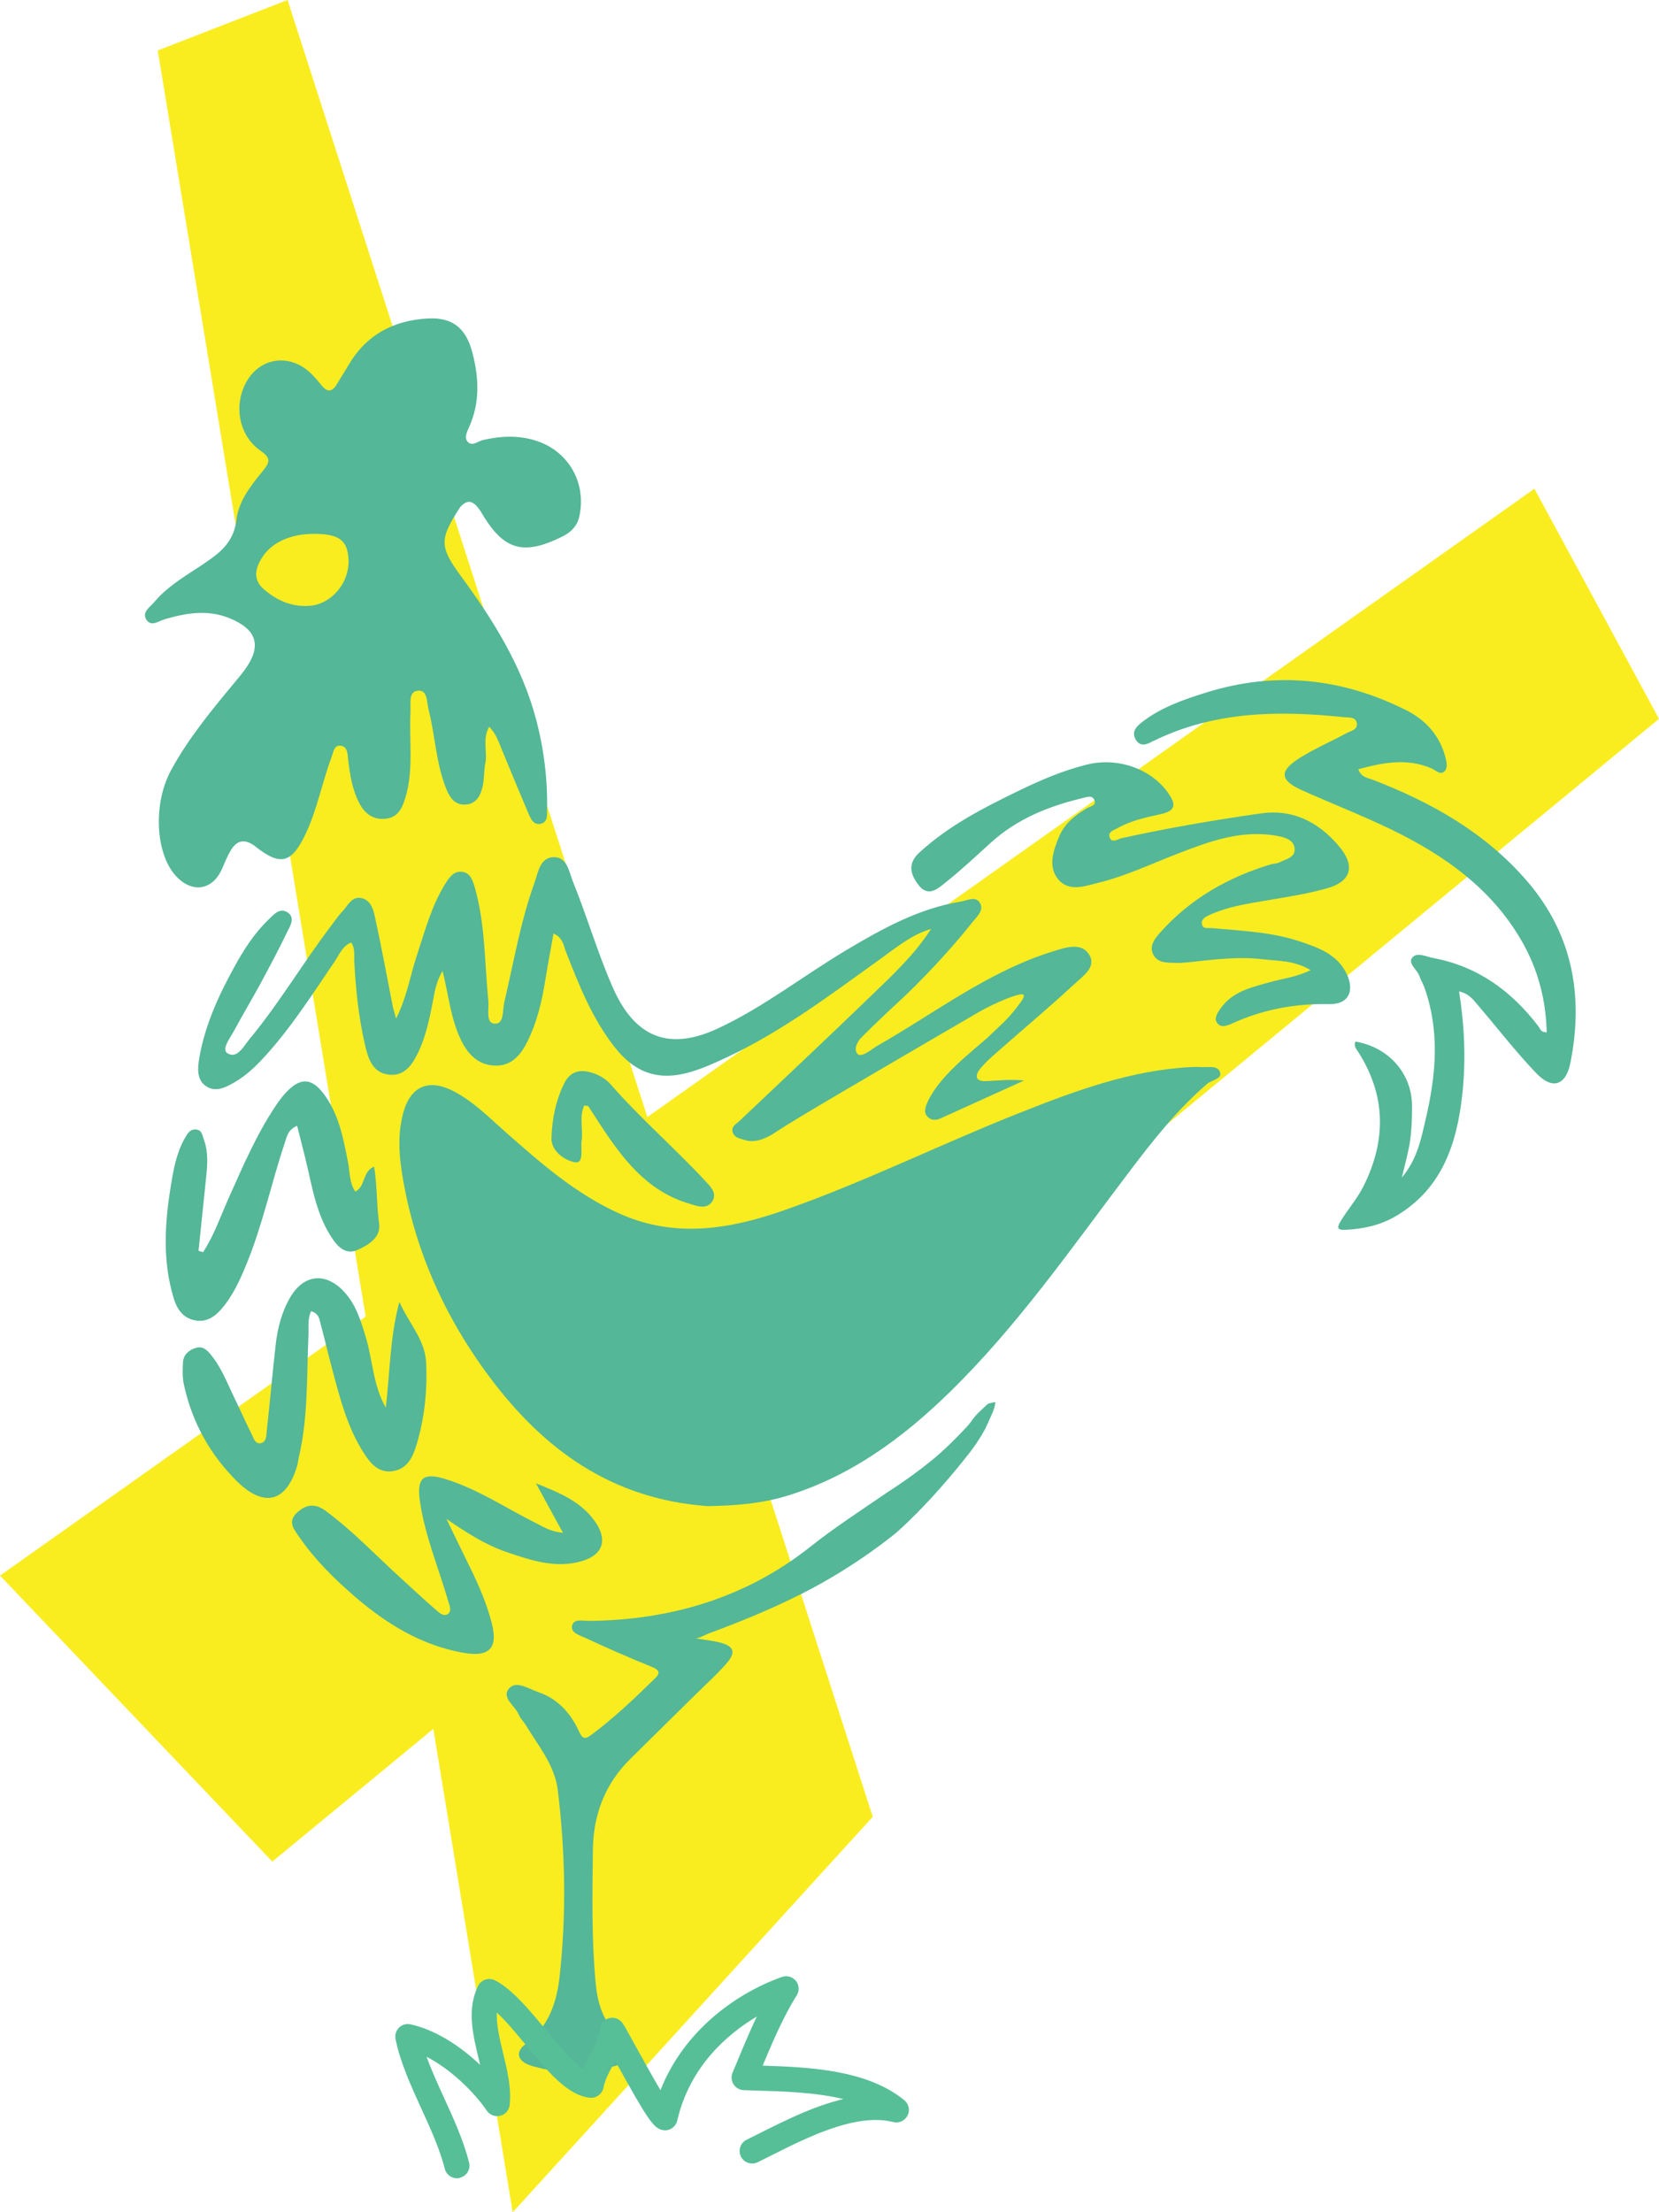
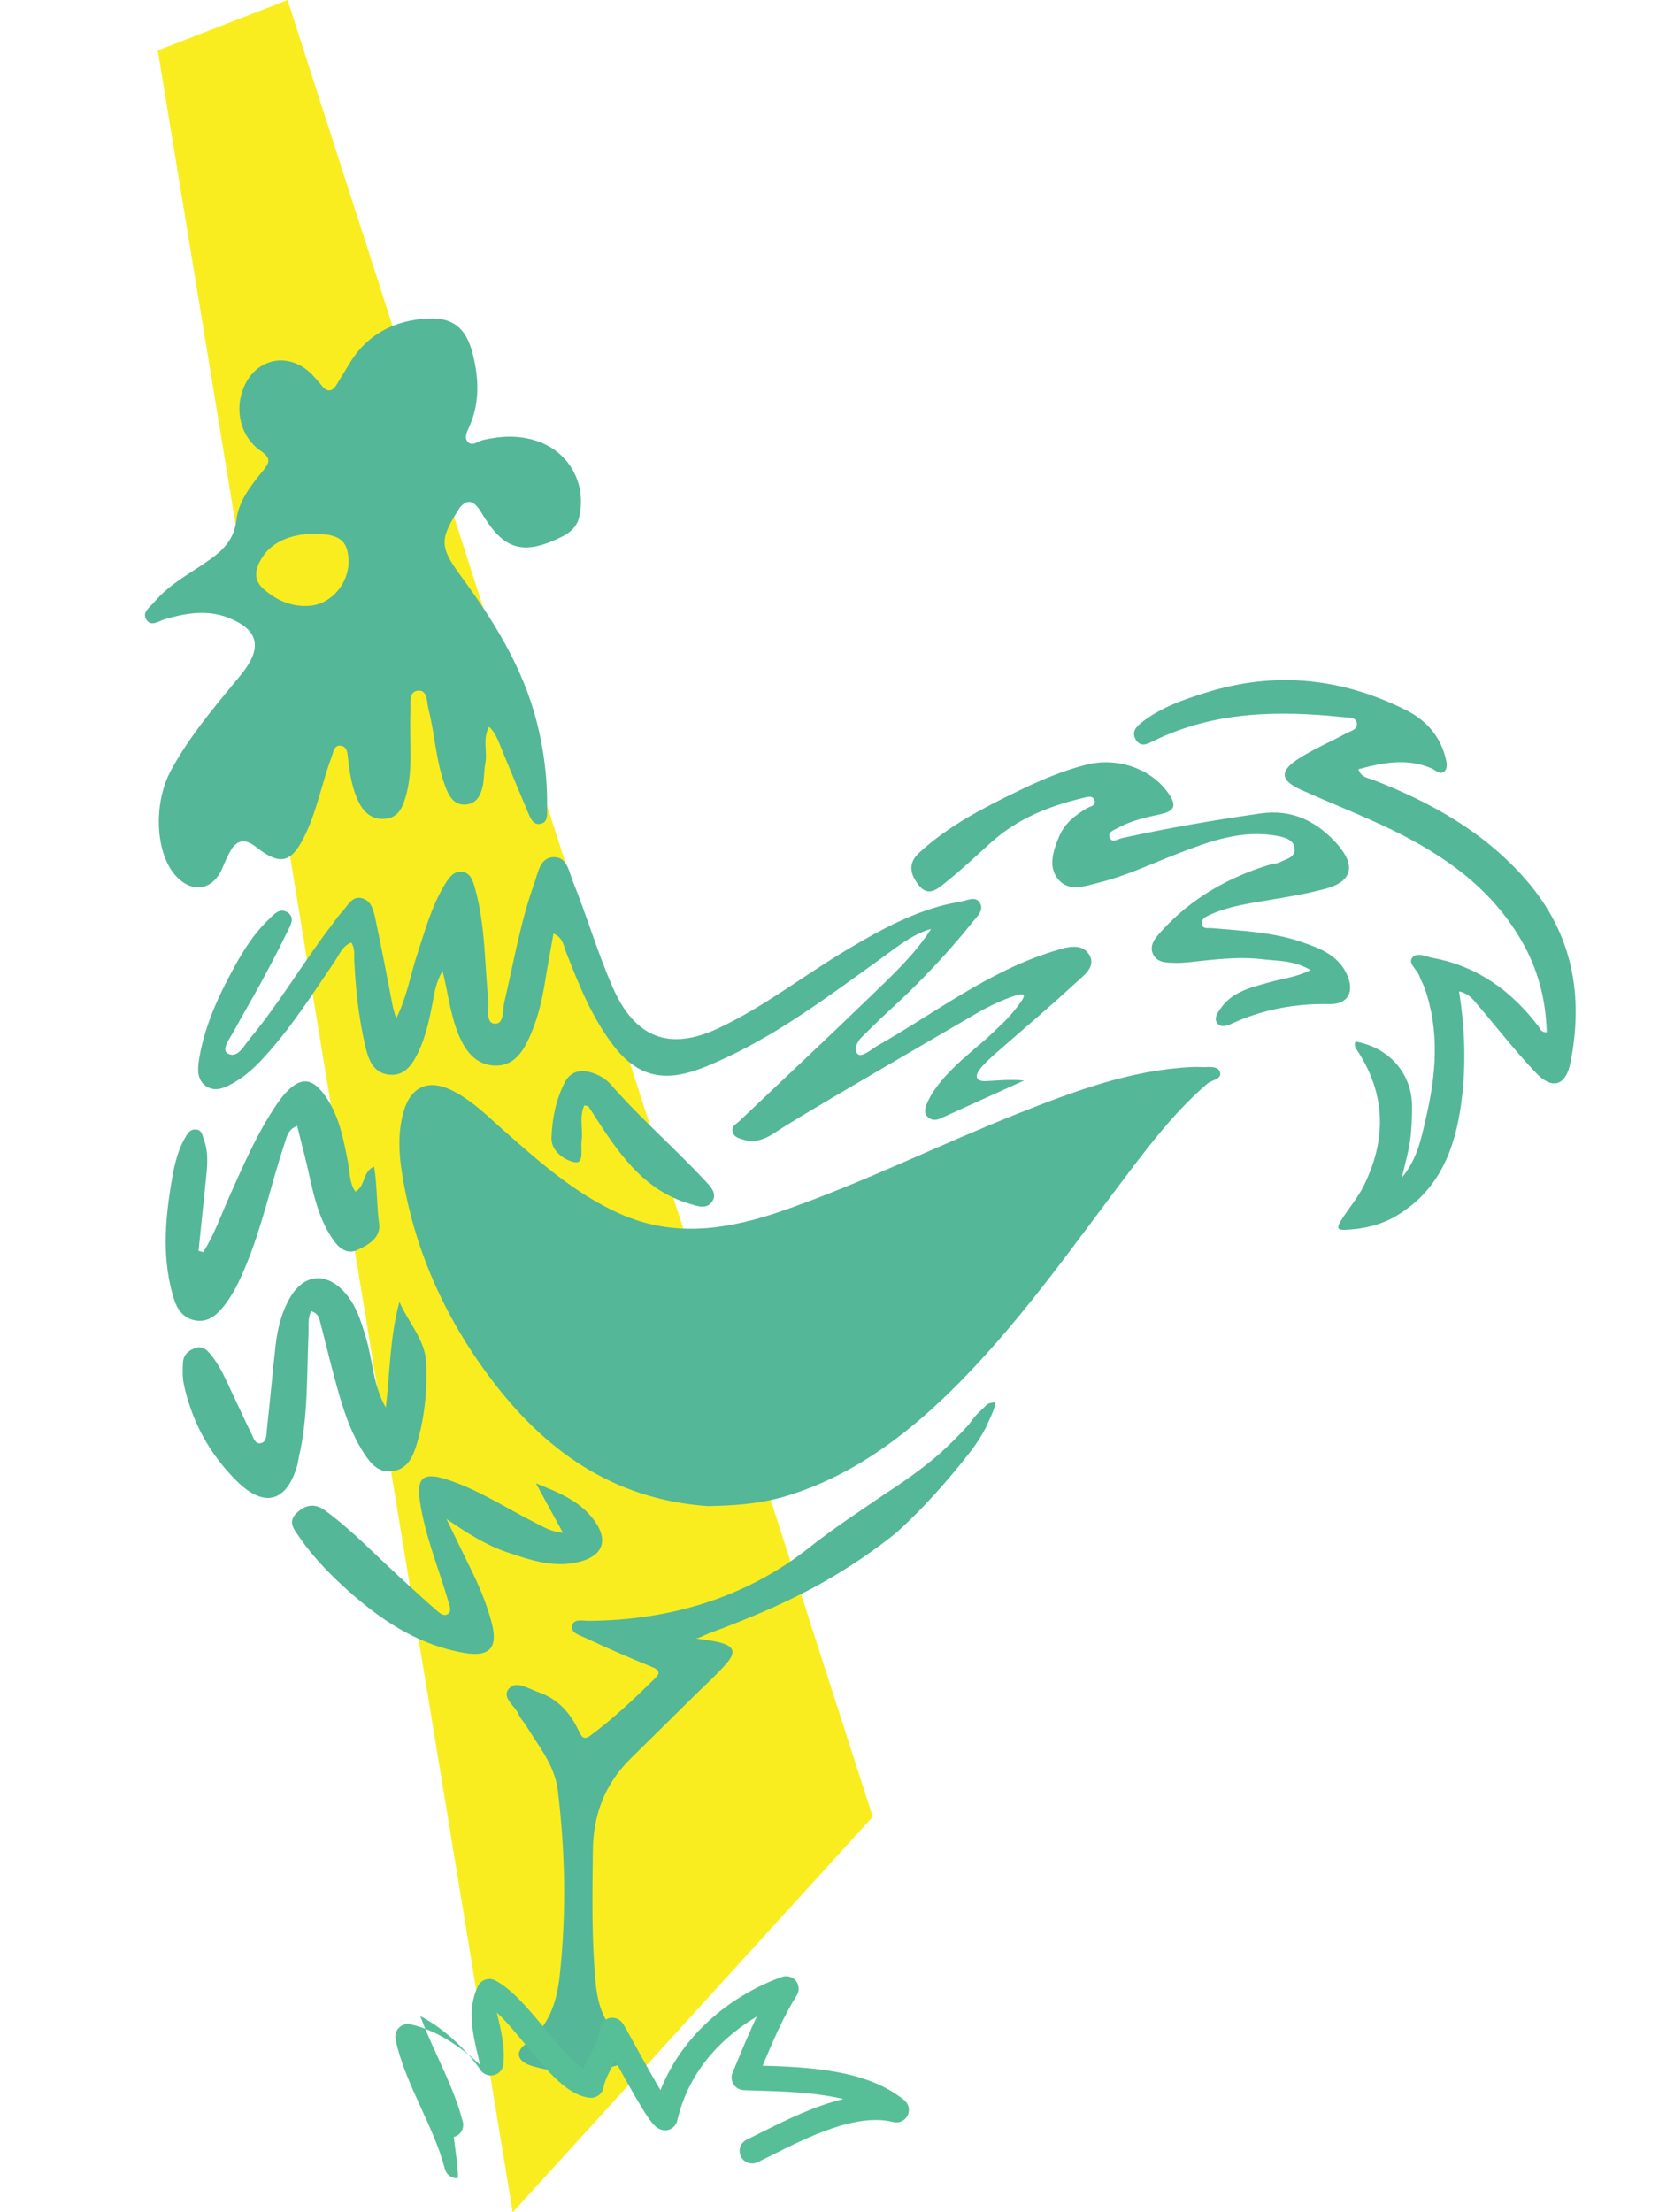
<svg xmlns="http://www.w3.org/2000/svg" version="1.1" id="Layer_1" x="0px" y="0px" width="48.784px" height="65.048px" viewBox="0 0 48.784 65.048" style="enable-background:new 0 0 48.784 65.048;" xml:space="preserve">
  <style type="text/css"> .st0{fill:#F9ED20;} .st1{fill:#54B797;} .st2{fill:#56BF98;} </style>
-   <polygon class="st0" points="45.12,14.37 0,46.327 8.007,54.736 48.784,21.136 " />
  <polygon class="st0" points="15.076,65.048 25.664,53.419 8.456,0 4.639,1.483 " />
  <path class="st1" d="M20.811,44.284c-2.824-0.203-4.814-1.662-6.395-3.769c-1.354-1.805-2.254-3.822-2.602-6.066 c-0.09-0.579-0.112-1.157,0.045-1.732c0.212-0.782,0.752-1.015,1.49-0.627c0.583,0.306,1.04,0.776,1.526,1.204 c1.027,0.905,2.051,1.804,3.319,2.379c1.655,0.751,3.278,0.469,4.896-0.099c2.348-0.825,4.578-1.936,6.889-2.851 c1.623-0.643,3.257-1.253,5.027-1.347c0.103-0.005,0.206-0.008,0.308-0.001c0.2,0.014,0.489-0.057,0.559,0.143 c0.074,0.213-0.24,0.233-0.373,0.348c-0.889,0.763-1.605,1.678-2.308,2.607c-1.682,2.22-3.272,4.517-5.278,6.473 c-1.387,1.352-2.921,2.476-4.805,3.046C22.33,44.226,21.53,44.271,20.811,44.284z M42.089,22.59 c0.122,0.052,0.253,0.199,0.371,0.103c0.126-0.102,0.078-0.297,0.04-0.439c-0.169-0.632-0.573-1.082-1.15-1.372 c-1.886-0.947-3.842-1.154-5.869-0.523c-0.67,0.208-1.333,0.435-1.898,0.873c-0.172,0.133-0.321,0.292-0.183,0.519 c0.13,0.214,0.319,0.143,0.495,0.044c0.015-0.008,0.032-0.012,0.047-0.02c1.781-0.867,3.666-0.887,5.578-0.688 c0.147,0.015,0.35-0.015,0.379,0.18c0.028,0.191-0.183,0.224-0.309,0.293c-0.465,0.253-0.958,0.461-1.402,0.746 c-0.574,0.37-0.544,0.639,0.076,0.919c0.872,0.394,1.767,0.739,2.628,1.155c1.562,0.755,2.953,1.73,3.847,3.275 c0.482,0.832,0.72,1.731,0.743,2.699c-0.181-0.003-0.19-0.106-0.238-0.169c-0.793-1.045-1.792-1.773-3.105-2.018 c-0.211-0.04-0.483-0.186-0.617-0.001c-0.123,0.171,0.155,0.346,0.219,0.537c0.037,0.113,0.103,0.216,0.143,0.328 c0.458,1.276,0.346,2.562,0.046,3.846c-0.138,0.59-0.247,1.197-0.707,1.746c0.095-0.416,0.194-0.744,0.241-1.079 c0.047-0.338,0.059-0.683,0.058-1.025c-0.003-0.957-0.687-1.729-1.665-1.894c-0.059,0.133,0.031,0.222,0.093,0.321 c0.804,1.272,0.814,2.569,0.158,3.906c-0.187,0.382-0.466,0.694-0.684,1.051c-0.138,0.226-0.072,0.266,0.147,0.256 c0.521-0.024,1.023-0.136,1.473-0.4c1.365-0.803,1.799-2.136,1.957-3.591c0.108-0.995,0.065-1.997-0.096-3.018 c0.283,0.063,0.406,0.23,0.537,0.384c0.577,0.676,1.122,1.383,1.736,2.024c0.472,0.492,0.866,0.361,1-0.306 c0.393-1.967,0.068-3.78-1.267-5.337c-1.224-1.427-2.81-2.319-4.538-2.986c-0.156-0.06-0.342-0.067-0.431-0.311 C40.663,22.422,41.368,22.283,42.089,22.59z M37.347,28.877c-0.54,0.153-1.105,0.27-1.457,0.777c-0.088,0.127-0.199,0.282-0.1,0.423 c0.103,0.147,0.282,0.089,0.424,0.024c0.917-0.422,1.875-0.599,2.888-0.578c0.548,0.011,0.736-0.382,0.501-0.881 c-0.268-0.571-0.806-0.766-1.339-0.948c-0.85-0.291-1.745-0.325-2.631-0.405c-0.109-0.01-0.268,0.04-0.292-0.128 c-0.02-0.141,0.118-0.208,0.218-0.255c0.39-0.18,0.805-0.276,1.228-0.352c0.74-0.132,1.49-0.23,2.212-0.428 c0.758-0.208,0.87-0.678,0.344-1.282c-0.595-0.683-1.333-1.062-2.272-0.927c-1.371,0.197-2.735,0.429-4.088,0.728 c-0.115,0.025-0.288,0.161-0.354-0.027c-0.058-0.165,0.143-0.217,0.25-0.277c0.392-0.219,0.833-0.31,1.265-0.406 c0.43-0.097,0.439-0.282,0.217-0.604c-0.501-0.728-1.497-1.079-2.414-0.847c-0.683,0.172-1.327,0.445-1.957,0.75 c-1.049,0.507-2.085,1.034-2.955,1.833c-0.35,0.321-0.27,0.631-0.03,0.949c0.285,0.378,0.568,0.116,0.791-0.061 c0.468-0.372,0.904-0.784,1.348-1.185c0.771-0.696,1.698-1.069,2.691-1.304c0.115-0.027,0.298-0.105,0.352,0.076 c0.045,0.152-0.132,0.166-0.229,0.224c-0.343,0.204-0.651,0.444-0.811,0.825c-0.177,0.42-0.34,0.891-0.027,1.267 c0.315,0.379,0.796,0.192,1.201,0.092c0.78-0.193,1.507-0.538,2.253-0.828c0.96-0.372,1.923-0.741,2.987-0.543 c0.222,0.041,0.478,0.111,0.507,0.362c0.032,0.277-0.26,0.319-0.448,0.417c-0.073,0.038-0.168,0.031-0.249,0.056 c-1.253,0.377-2.355,1.005-3.236,1.984c-0.167,0.186-0.366,0.416-0.212,0.688c0.133,0.234,0.408,0.219,0.648,0.225 c0.12,0.003,0.24-0.004,0.359-0.016c0.732-0.077,1.465-0.178,2.202-0.09c0.449,0.054,0.92,0.027,1.408,0.319 C38.115,28.734,37.721,28.771,37.347,28.877z M10.759,39.326c-0.148-0.494-0.296-0.987-0.663-1.369 c-0.539-0.561-1.169-0.482-1.563,0.19c-0.255,0.436-0.373,0.918-0.429,1.413c-0.095,0.832-0.165,1.668-0.259,2.5 c-0.016,0.139,0,0.347-0.189,0.375c-0.16,0.024-0.203-0.163-0.261-0.277c-0.169-0.335-0.319-0.68-0.484-1.018 c-0.217-0.445-0.39-0.914-0.707-1.304c-0.109-0.134-0.236-0.265-0.435-0.207c-0.211,0.062-0.374,0.195-0.388,0.427 c-0.013,0.22-0.019,0.449,0.028,0.661c0.239,1.096,0.76,2.045,1.557,2.834c0.806,0.799,1.471,0.615,1.779-0.481 c0.018-0.066,0.023-0.135,0.038-0.202c0.283-1.193,0.233-2.413,0.288-3.624c0.01-0.228-0.032-0.467,0.078-0.691 c0.24,0.068,0.247,0.255,0.289,0.411c0.119,0.445,0.224,0.894,0.343,1.34c0.224,0.842,0.444,1.688,0.924,2.43 c0.197,0.304,0.44,0.596,0.868,0.518c0.414-0.075,0.569-0.419,0.673-0.763c0.241-0.793,0.324-1.619,0.284-2.436 c-0.032-0.663-0.525-1.171-0.785-1.776c-0.281,1.036-0.277,2.072-0.4,3.11C10.971,40.74,10.963,40.007,10.759,39.326z M5.838,36.777 c0.074-0.713,0.147-1.425,0.221-2.138c0.039-0.376,0.074-0.752-0.06-1.117c-0.045-0.122-0.053-0.29-0.225-0.311 c-0.186-0.023-0.265,0.125-0.342,0.26c-0.241,0.425-0.327,0.897-0.404,1.369c-0.184,1.122-0.258,2.245,0.087,3.354 c0.096,0.309,0.275,0.559,0.611,0.627c0.338,0.068,0.589-0.101,0.8-0.35c0.327-0.384,0.53-0.835,0.719-1.294 c0.476-1.157,0.731-2.384,1.127-3.567c0.063-0.19,0.092-0.396,0.366-0.508c0.081,0.322,0.154,0.614,0.228,0.906 c0.211,0.842,0.32,1.721,0.838,2.455c0.165,0.234,0.397,0.425,0.698,0.293c0.33-0.146,0.702-0.37,0.647-0.772 c-0.076-0.552-0.056-1.113-0.147-1.681c-0.349,0.14-0.247,0.575-0.552,0.733c-0.181-0.256-0.157-0.557-0.211-0.835 c-0.142-0.722-0.27-1.452-0.732-2.054c-0.348-0.453-0.668-0.462-1.066-0.057c-0.119,0.121-0.222,0.259-0.317,0.4 c-0.577,0.853-0.978,1.796-1.397,2.731c-0.24,0.537-0.432,1.101-0.754,1.596C5.928,36.803,5.883,36.79,5.838,36.777z M15.77,44.789 c-0.885-0.442-1.713-1.003-2.668-1.3c-0.663-0.206-0.855-0.032-0.754,0.655c0.151,1.022,0.554,1.97,0.838,2.952 c0.037,0.127,0.112,0.286-0.033,0.371c-0.111,0.065-0.235-0.047-0.319-0.119c-0.346-0.298-0.679-0.611-1.017-0.918 c-0.747-0.677-1.438-1.416-2.255-2.016c-0.299-0.219-0.573-0.178-0.83,0.064c-0.284,0.267-0.09,0.484,0.069,0.716 c0.46,0.668,1.035,1.234,1.643,1.758c0.93,0.8,1.958,1.432,3.197,1.647c0.75,0.13,1.007-0.142,0.822-0.865 c-0.15-0.584-0.386-1.131-0.652-1.668c-0.231-0.466-0.455-0.936-0.683-1.405c0.587,0.402,1.149,0.765,1.786,0.98 c0.712,0.241,1.437,0.487,2.205,0.257c0.631-0.189,0.749-0.64,0.374-1.167c-0.425-0.598-1.064-0.848-1.733-1.117 c0.248,0.455,0.496,0.911,0.794,1.456C16.178,45.03,15.98,44.894,15.77,44.789z M17.302,32.532c0.115,0.169,0.223,0.343,0.335,0.515 c0.662,1.011,1.377,1.965,2.61,2.338c0.243,0.073,0.533,0.195,0.7-0.064c0.155-0.241-0.07-0.449-0.229-0.62 c-0.896-0.962-1.893-1.824-2.76-2.816c-0.156-0.178-0.373-0.298-0.612-0.361c-0.324-0.085-0.586,0.005-0.739,0.302 c-0.263,0.509-0.372,1.073-0.391,1.631c-0.014,0.399,0.407,0.671,0.694,0.717c0.271,0.044,0.16-0.399,0.192-0.628 c0.049-0.343-0.077-0.705,0.079-1.044C17.241,32.516,17.288,32.512,17.302,32.532z M28.712,41.599 c-0.075,0.084-0.109,0.136-0.162,0.207c-0.081,0.108-0.159,0.189-0.315,0.351c-0.015,0.016-0.33,0.342-0.603,0.583 c-0.661,0.584-1.536,1.137-1.536,1.137c-0.768,0.526-1.551,1.033-2.281,1.612c-1.87,1.483-4.098,2.152-6.504,2.169 c-0.169,0.001-0.439-0.073-0.488,0.14c-0.049,0.213,0.223,0.283,0.378,0.355c0.65,0.303,1.306,0.592,1.971,0.859 c0.213,0.086,0.251,0.179,0.103,0.323c-0.611,0.599-1.23,1.191-1.921,1.7c-0.182,0.134-0.251,0.04-0.332-0.136 c-0.245-0.531-0.624-0.952-1.186-1.143c-0.276-0.094-0.649-0.347-0.856-0.123c-0.26,0.281,0.175,0.522,0.279,0.79 c0.042,0.108,0.138,0.194,0.2,0.296c0.37,0.611,0.853,1.181,0.943,1.914c0.222,1.822,0.256,3.651,0.054,5.479 c-0.087,0.787-0.328,1.485-1.005,1.994c-0.323,0.243-0.23,0.519,0.213,0.646c0.859,0.246,1.73,0.222,2.577-0.054 c0.474-0.155,0.525-0.455,0.124-0.728c-0.602-0.41-0.784-0.99-0.849-1.668c-0.124-1.3-0.096-2.601-0.082-3.902 c0.011-1.039,0.353-1.943,1.098-2.681c0.632-0.626,1.267-1.249,1.9-1.874c0.316-0.312,0.649-0.609,0.939-0.944 c0.28-0.325,0.21-0.503-0.208-0.608c-0.236-0.059-0.481-0.082-0.722-0.121c0.092,0.015,0.301-0.108,0.391-0.141 c0.135-0.05,0.27-0.1,0.404-0.151c0.267-0.102,0.533-0.207,0.797-0.316c0.521-0.215,1.035-0.447,1.538-0.701 c1.622-0.818,2.776-1.791,2.776-1.791c0,0,0.957-0.807,2.178-2.375c0.043-0.055,0.256-0.331,0.45-0.693 c0.014-0.025,0.071-0.154,0.186-0.41c0.105-0.234,0.099-0.311,0.108-0.361c0.003-0.015-0.183,0.028-0.2,0.037 c-0.047,0.023-0.068,0.048-0.145,0.124C28.758,41.555,28.766,41.539,28.712,41.599z M32.019,28.055 c-0.231-0.353-0.686-0.196-1.044-0.086c-1.918,0.592-3.492,1.826-5.207,2.798c-0.161,0.105-0.406,0.309-0.531,0.237 c-0.029-0.017-0.043-0.045-0.05-0.058c-0.089-0.166,0.102-0.398,0.112-0.41c0.103-0.103,0.207-0.205,0.31-0.308 c0.396-0.384,0.721-0.686,0.932-0.88c0,0,1.068-0.992,2.049-2.227c0.132-0.166,0.359-0.355,0.222-0.578 c-0.127-0.207-0.373-0.064-0.568-0.032c-1.223,0.201-2.284,0.788-3.33,1.409c-1.278,0.759-2.451,1.69-3.806,2.321 c-1.443,0.672-2.445,0.258-3.086-1.2c-0.448-1.019-0.756-2.087-1.173-3.115c-0.117-0.288-0.165-0.719-0.551-0.723 c-0.423-0.004-0.471,0.448-0.581,0.752c-0.413,1.145-0.613,2.345-0.89,3.525c-0.051,0.217,0.004,0.647-0.29,0.618 c-0.261-0.025-0.153-0.429-0.177-0.669c-0.112-1.105-0.086-2.226-0.391-3.307c-0.06-0.211-0.127-0.465-0.39-0.489 c-0.251-0.024-0.386,0.189-0.503,0.381c-0.396,0.65-0.587,1.381-0.823,2.095c-0.188,0.568-0.276,1.172-0.604,1.841 c-0.059-0.212-0.085-0.286-0.1-0.363c-0.165-0.838-0.318-1.679-0.499-2.513c-0.056-0.258-0.105-0.586-0.407-0.664 c-0.302-0.078-0.422,0.236-0.594,0.412c-0.106,0.109-0.191,0.24-0.284,0.362c-0.842,1.1-1.542,2.302-2.429,3.369 c-0.173,0.209-0.36,0.593-0.648,0.416c-0.186-0.114,0.081-0.45,0.196-0.665c0.251-0.467,0.525-0.921,0.777-1.387 c0.268-0.495,0.532-0.993,0.777-1.5c0.09-0.187,0.264-0.44,0.006-0.597c-0.231-0.141-0.41,0.087-0.565,0.236 c-0.41,0.396-0.712,0.873-0.985,1.369c-0.464,0.842-0.863,1.708-1.031,2.664c-0.055,0.316-0.085,0.658,0.196,0.848 c0.281,0.19,0.586,0.036,0.863-0.13C7.221,31.63,7.472,31.4,7.706,31.15c0.822-0.878,1.461-1.891,2.135-2.879 c0.135-0.199,0.223-0.456,0.489-0.558c0.116,0.18,0.079,0.355,0.087,0.519c0.04,0.839,0.127,1.671,0.316,2.491 c0.094,0.409,0.225,0.825,0.71,0.876c0.465,0.049,0.694-0.315,0.866-0.68c0.212-0.452,0.315-0.938,0.41-1.426 c0.058-0.297,0.092-0.606,0.296-0.943c0.184,0.747,0.244,1.434,0.552,2.052c0.212,0.425,0.524,0.731,1.023,0.73 c0.469-0.001,0.732-0.329,0.921-0.711c0.274-0.557,0.42-1.154,0.518-1.766c0.074-0.464,0.162-0.926,0.247-1.407 c0.278,0.123,0.294,0.35,0.365,0.532c0.379,0.973,0.763,1.941,1.409,2.778c0.621,0.804,1.329,1.046,2.301,0.748 c0.356-0.109,0.699-0.266,1.037-0.425c1.618-0.761,3.036-1.835,4.48-2.87c0.475-0.34,0.926-0.727,1.512-0.899 c-0.483,0.755-1.132,1.355-1.763,1.966c-1.279,1.237-2.578,2.453-3.869,3.679c-0.096,0.091-0.25,0.16-0.205,0.325 c0.047,0.175,0.224,0.194,0.368,0.241c0.397,0.128,0.852-0.204,0.912-0.244c0.583-0.388,2.801-1.68,5.873-3.471 c0.346-0.204,0.649-0.341,0.876-0.432c0.45-0.18,0.512-0.143,0.528-0.12c0.036,0.051-0.056,0.174-0.19,0.352 c-0.149,0.197-0.291,0.347-0.398,0.452c-0.164,0.156-0.328,0.312-0.492,0.468c-0.261,0.219-0.482,0.412-0.656,0.566 c-0.229,0.203-0.814,0.728-1.072,1.274c-0.062,0.132-0.135,0.313-0.048,0.43c0.107,0.144,0.256,0.157,0.414,0.086 c0.818-0.37,1.636-0.742,2.454-1.113c-0.39-0.042-0.757,0.001-1.124,0.017c-0.288,0.013-0.335-0.146-0.174-0.351 c0.136-0.173,0.304-0.324,0.471-0.471c0.77-0.678,1.558-1.337,2.31-2.034C31.834,28.706,32.266,28.432,32.019,28.055z M17.034,15.192c-0.061,0.272-0.243,0.454-0.476,0.572c-1.237,0.627-1.789,0.362-2.434-0.745c0,0,0,0,0,0 c-0.165-0.244-0.346-0.397-0.6-0.098c-0.598,0.93-0.612,1.143,0.028,2.015c0.968,1.317,1.822,2.686,2.232,4.291 c0.213,0.835,0.318,1.681,0.304,2.541c-0.003,0.167,0.03,0.388-0.165,0.447c-0.234,0.071-0.32-0.147-0.393-0.319 c-0.267-0.629-0.529-1.26-0.788-1.892c-0.089-0.216-0.161-0.44-0.358-0.636c-0.207,0.367-0.043,0.734-0.113,1.077 c-0.044,0.216-0.028,0.445-0.075,0.661c-0.06,0.278-0.184,0.538-0.519,0.551c-0.334,0.013-0.472-0.248-0.572-0.506 c-0.287-0.739-0.31-1.538-0.505-2.298c-0.054-0.212-0.02-0.584-0.324-0.544c-0.274,0.037-0.193,0.391-0.205,0.619 c-0.046,0.851,0.103,1.713-0.158,2.552c-0.092,0.296-0.218,0.548-0.557,0.591c-0.371,0.047-0.628-0.143-0.79-0.455 c-0.208-0.4-0.276-0.841-0.329-1.283c-0.02-0.166-0.012-0.385-0.225-0.407c-0.191-0.02-0.208,0.191-0.26,0.329 c-0.283,0.751-0.423,1.549-0.772,2.279c-0.408,0.852-0.733,0.937-1.468,0.357c-0.287-0.226-0.535-0.212-0.726,0.111 c-0.104,0.175-0.179,0.368-0.262,0.555c-0.277,0.621-0.874,0.713-1.346,0.205c-0.61-0.656-0.681-2.131-0.152-3.108 c0.516-0.952,1.204-1.78,1.891-2.609c0.098-0.118,0.198-0.236,0.288-0.361c0.498-0.691,0.353-1.174-0.447-1.504 c-0.64-0.264-1.274-0.159-1.909,0.026c-0.181,0.052-0.408,0.237-0.548,0.009c-0.135-0.22,0.118-0.371,0.239-0.516 c0.458-0.547,1.101-0.862,1.667-1.272c0.404-0.292,0.682-0.605,0.746-1.148c0.064-0.545,0.423-1.002,0.771-1.426 c0.196-0.238,0.268-0.373-0.053-0.593c-0.602-0.413-0.785-1.207-0.502-1.876c0.369-0.872,1.343-1.052,2.009-0.37 c0.095,0.098,0.187,0.201,0.271,0.308c0.18,0.231,0.329,0.199,0.467-0.041c0.102-0.177,0.217-0.347,0.319-0.524 c0.523-0.908,1.332-1.341,2.355-1.393c0.722-0.036,1.115,0.285,1.303,1.012c0.189,0.73,0.223,1.453-0.09,2.162 c-0.062,0.141-0.156,0.316-0.062,0.437c0.134,0.173,0.313-0.004,0.464-0.038c0.527-0.12,1.049-0.145,1.568,0.024 C16.729,13.275,17.253,14.207,17.034,15.192z M10.249,16.465c-0.022-0.579-0.277-0.77-1.026-0.768 c-0.683,0.002-1.236,0.251-1.517,0.698c-0.197,0.314-0.277,0.643,0.045,0.924c0.385,0.337,0.834,0.536,1.36,0.493 C9.752,17.761,10.275,17.135,10.249,16.465z" />
-   <path class="st2" d="M13.447,64.047c-0.168,0.005-0.325-0.107-0.367-0.278c-0.149-0.586-0.425-1.192-0.693-1.777 c-0.304-0.666-0.619-1.357-0.756-2.038c-0.024-0.121,0.014-0.248,0.103-0.336c0.088-0.088,0.216-0.125,0.338-0.097 c0.733,0.161,1.461,0.638,2.047,1.192c-0.013-0.056-0.026-0.111-0.04-0.167c-0.175-0.724-0.355-1.471-0.022-2.152 c0.044-0.088,0.121-0.157,0.216-0.188c0.094-0.031,0.197-0.022,0.285,0.022c0.509,0.265,1.004,0.865,1.483,1.443 c0.352,0.428,0.772,0.935,1.107,1.161c0.067-0.16,0.145-0.306,0.218-0.446c0.136-0.255,0.254-0.476,0.271-0.716 c0.011-0.153,0.115-0.284,0.262-0.327c0.147-0.043,0.306,0.008,0.398,0.13c0.053,0.068,0.14,0.224,0.396,0.693 c0.169,0.307,0.48,0.87,0.729,1.291c0.689-1.756,2.241-2.86,3.574-3.33c0.147-0.052,0.313-0.004,0.41,0.118 c0.097,0.123,0.106,0.296,0.021,0.427c-0.378,0.595-0.707,1.362-1.001,2.064c1.402,0.042,3.086,0.129,4.166,1.016 c0.133,0.109,0.174,0.296,0.096,0.45c-0.078,0.154-0.251,0.234-0.42,0.192c-1.086-0.275-2.52,0.445-3.567,0.972 c-0.147,0.075-0.288,0.144-0.422,0.21c-0.182,0.088-0.404,0.014-0.493-0.169c-0.088-0.184-0.013-0.405,0.17-0.493 c0.131-0.065,0.269-0.134,0.414-0.207c0.701-0.351,1.56-0.784,2.43-0.989c-0.82-0.198-1.763-0.227-2.581-0.25l-0.351-0.012 c-0.121-0.004-0.233-0.069-0.297-0.17c-0.066-0.103-0.076-0.23-0.031-0.342l0.13-0.31c0.179-0.433,0.373-0.896,0.585-1.343 c-0.856,0.511-1.972,1.46-2.34,3.061c-0.023,0.097-0.084,0.182-0.171,0.233c-0.088,0.053-0.192,0.066-0.289,0.037 c-0.235-0.066-0.402-0.276-1.366-2.029c-0.023,0.048-0.048,0.093-0.072,0.138c-0.117,0.22-0.228,0.429-0.271,0.651 c-0.037,0.185-0.208,0.314-0.397,0.298c-0.657-0.063-1.25-0.78-1.877-1.54c-0.289-0.351-0.585-0.709-0.862-0.965 c-0.018,0.357,0.082,0.768,0.185,1.196c0.121,0.502,0.247,1.023,0.192,1.522c-0.016,0.153-0.126,0.28-0.276,0.316 c-0.149,0.038-0.307-0.02-0.394-0.147c-0.401-0.582-1.078-1.228-1.772-1.587c0.14,0.389,0.323,0.79,0.512,1.205 c0.281,0.615,0.572,1.252,0.737,1.904c0.051,0.196-0.07,0.397-0.265,0.447C13.501,64.044,13.474,64.047,13.447,64.047" />
+   <path class="st2" d="M13.447,64.047c-0.168,0.005-0.325-0.107-0.367-0.278c-0.149-0.586-0.425-1.192-0.693-1.777 c-0.304-0.666-0.619-1.357-0.756-2.038c-0.024-0.121,0.014-0.248,0.103-0.336c0.088-0.088,0.216-0.125,0.338-0.097 c0.733,0.161,1.461,0.638,2.047,1.192c-0.013-0.056-0.026-0.111-0.04-0.167c-0.175-0.724-0.355-1.471-0.022-2.152 c0.044-0.088,0.121-0.157,0.216-0.188c0.094-0.031,0.197-0.022,0.285,0.022c0.509,0.265,1.004,0.865,1.483,1.443 c0.352,0.428,0.772,0.935,1.107,1.161c0.067-0.16,0.145-0.306,0.218-0.446c0.136-0.255,0.254-0.476,0.271-0.716 c0.011-0.153,0.115-0.284,0.262-0.327c0.147-0.043,0.306,0.008,0.398,0.13c0.053,0.068,0.14,0.224,0.396,0.693 c0.169,0.307,0.48,0.87,0.729,1.291c0.689-1.756,2.241-2.86,3.574-3.33c0.147-0.052,0.313-0.004,0.41,0.118 c0.097,0.123,0.106,0.296,0.021,0.427c-0.378,0.595-0.707,1.362-1.001,2.064c1.402,0.042,3.086,0.129,4.166,1.016 c0.133,0.109,0.174,0.296,0.096,0.45c-0.078,0.154-0.251,0.234-0.42,0.192c-1.086-0.275-2.52,0.445-3.567,0.972 c-0.147,0.075-0.288,0.144-0.422,0.21c-0.182,0.088-0.404,0.014-0.493-0.169c-0.088-0.184-0.013-0.405,0.17-0.493 c0.131-0.065,0.269-0.134,0.414-0.207c0.701-0.351,1.56-0.784,2.43-0.989c-0.82-0.198-1.763-0.227-2.581-0.25l-0.351-0.012 c-0.121-0.004-0.233-0.069-0.297-0.17c-0.066-0.103-0.076-0.23-0.031-0.342l0.13-0.31c0.179-0.433,0.373-0.896,0.585-1.343 c-0.856,0.511-1.972,1.46-2.34,3.061c-0.023,0.097-0.084,0.182-0.171,0.233c-0.088,0.053-0.192,0.066-0.289,0.037 c-0.235-0.066-0.402-0.276-1.366-2.029c-0.023,0.048-0.048,0.093-0.072,0.138c-0.117,0.22-0.228,0.429-0.271,0.651 c-0.037,0.185-0.208,0.314-0.397,0.298c-0.657-0.063-1.25-0.78-1.877-1.54c-0.289-0.351-0.585-0.709-0.862-0.965 c0.121,0.502,0.247,1.023,0.192,1.522c-0.016,0.153-0.126,0.28-0.276,0.316 c-0.149,0.038-0.307-0.02-0.394-0.147c-0.401-0.582-1.078-1.228-1.772-1.587c0.14,0.389,0.323,0.79,0.512,1.205 c0.281,0.615,0.572,1.252,0.737,1.904c0.051,0.196-0.07,0.397-0.265,0.447C13.501,64.044,13.474,64.047,13.447,64.047" />
</svg>